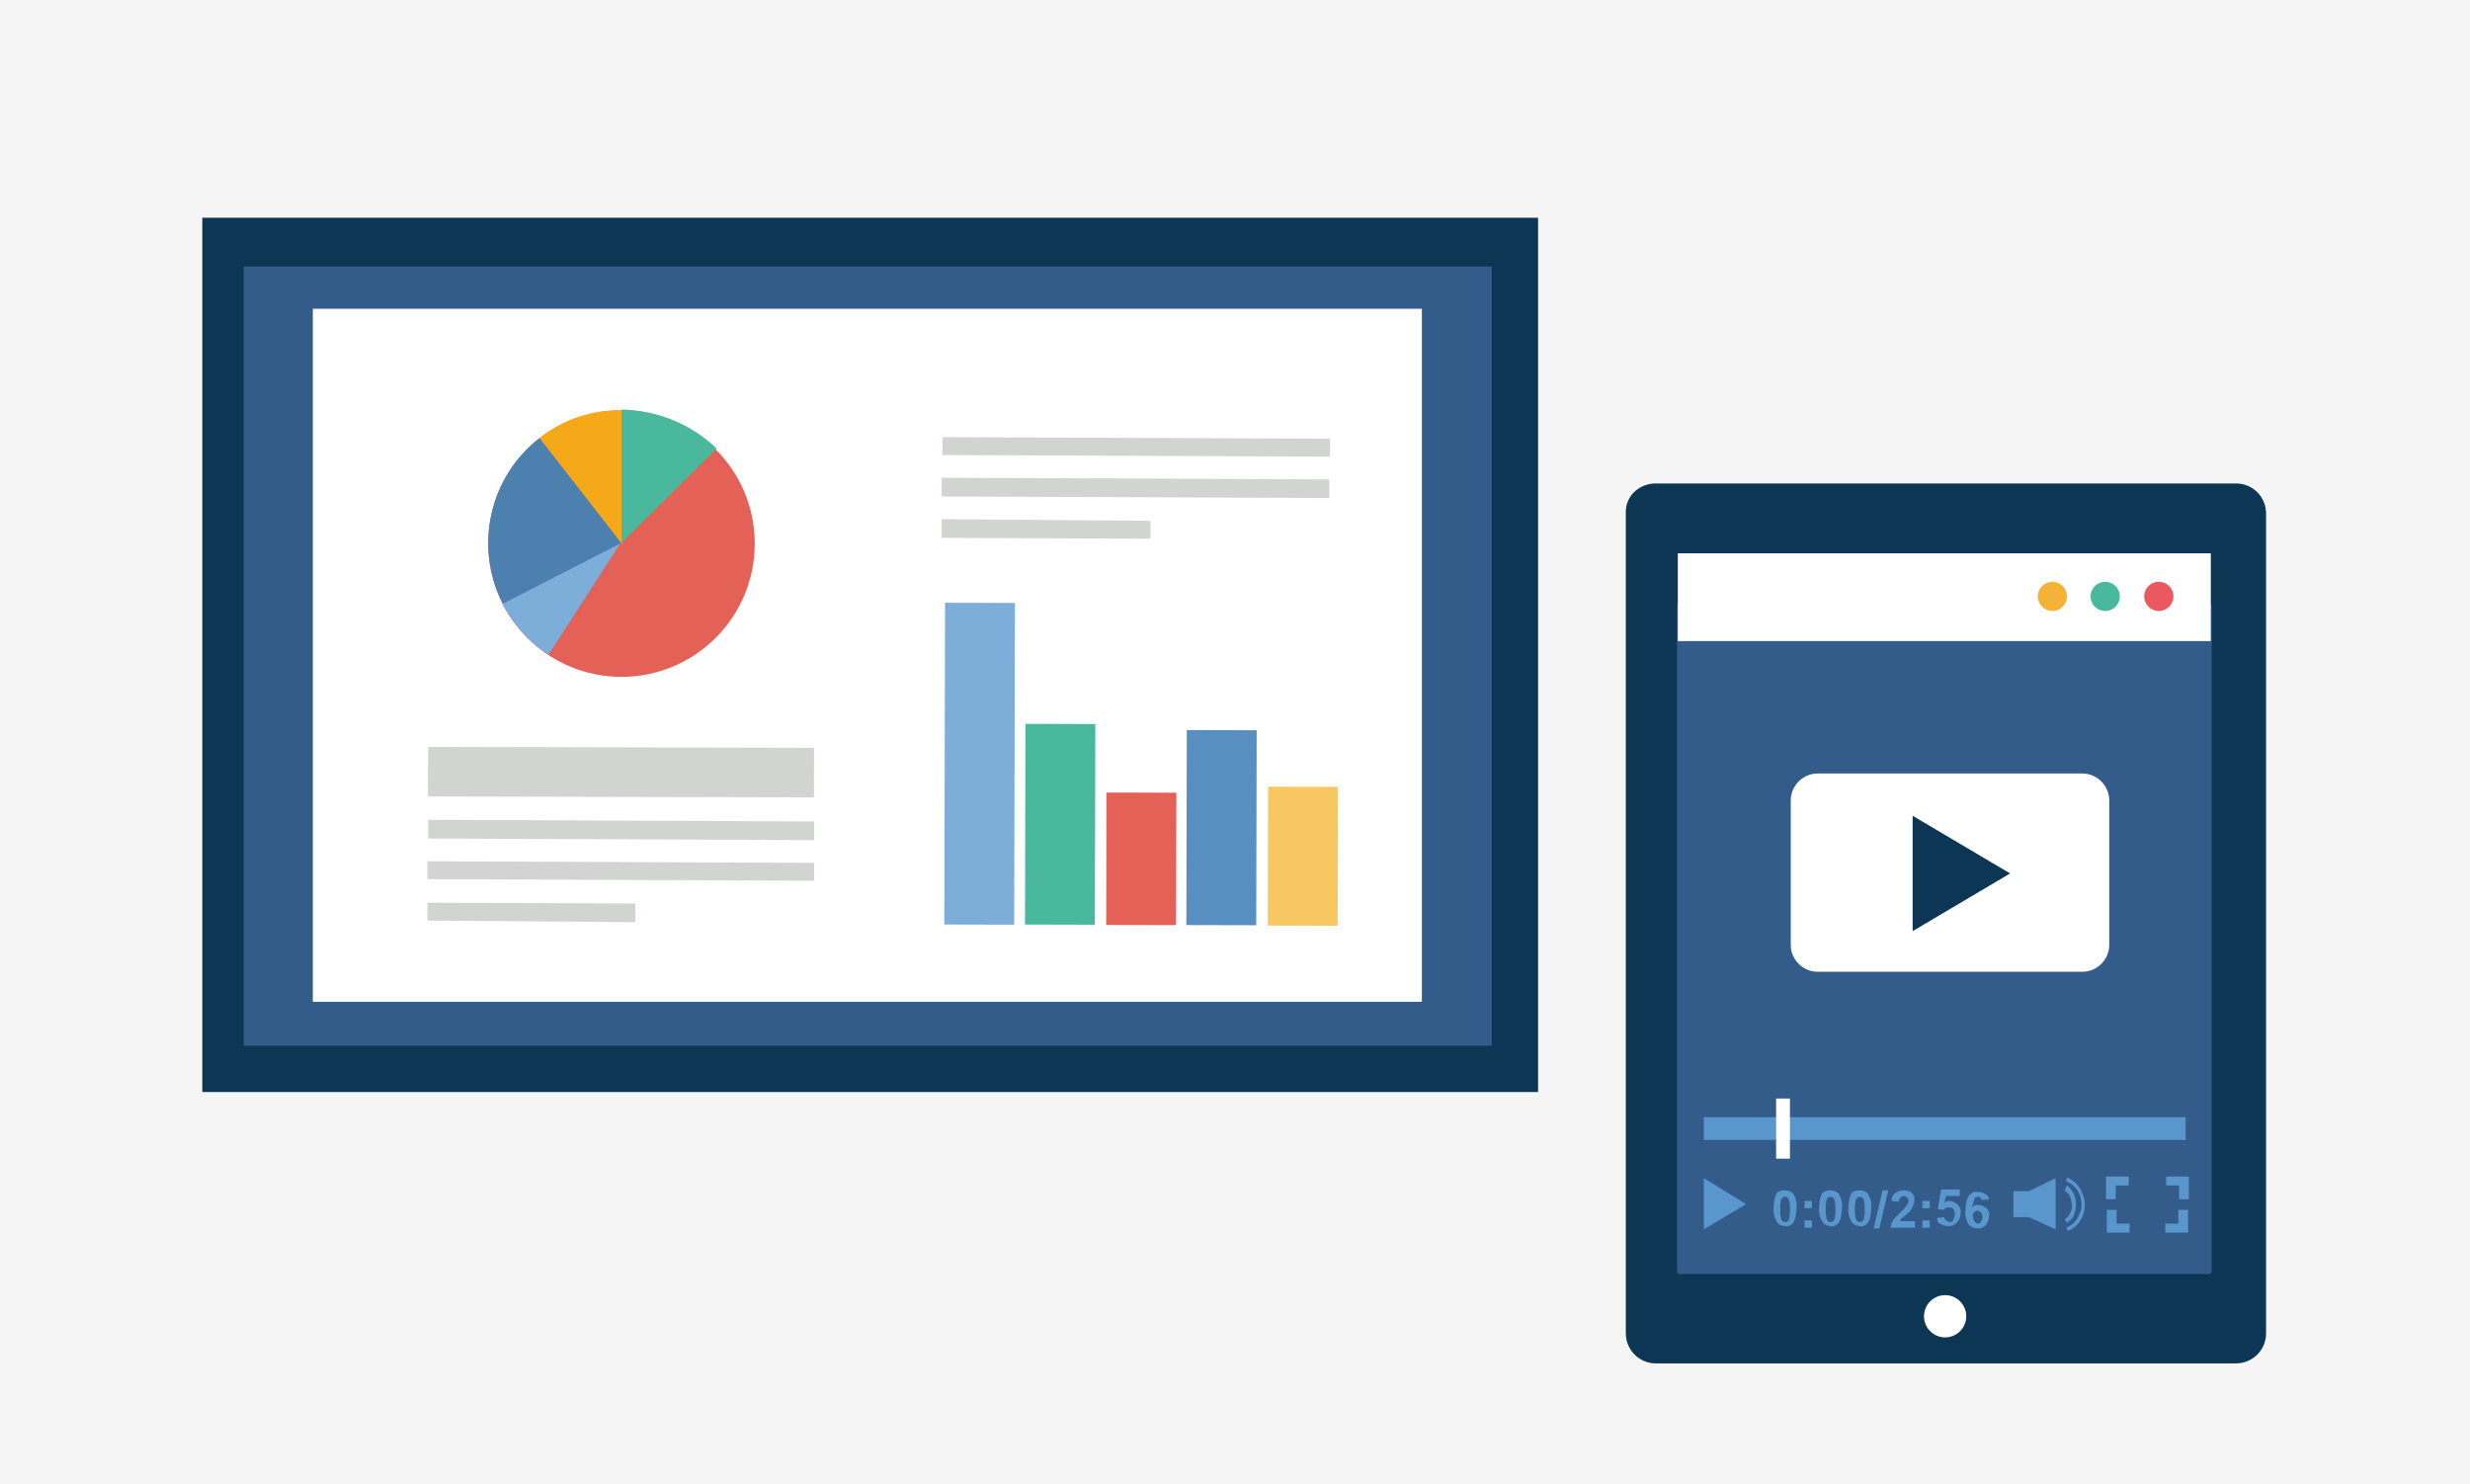
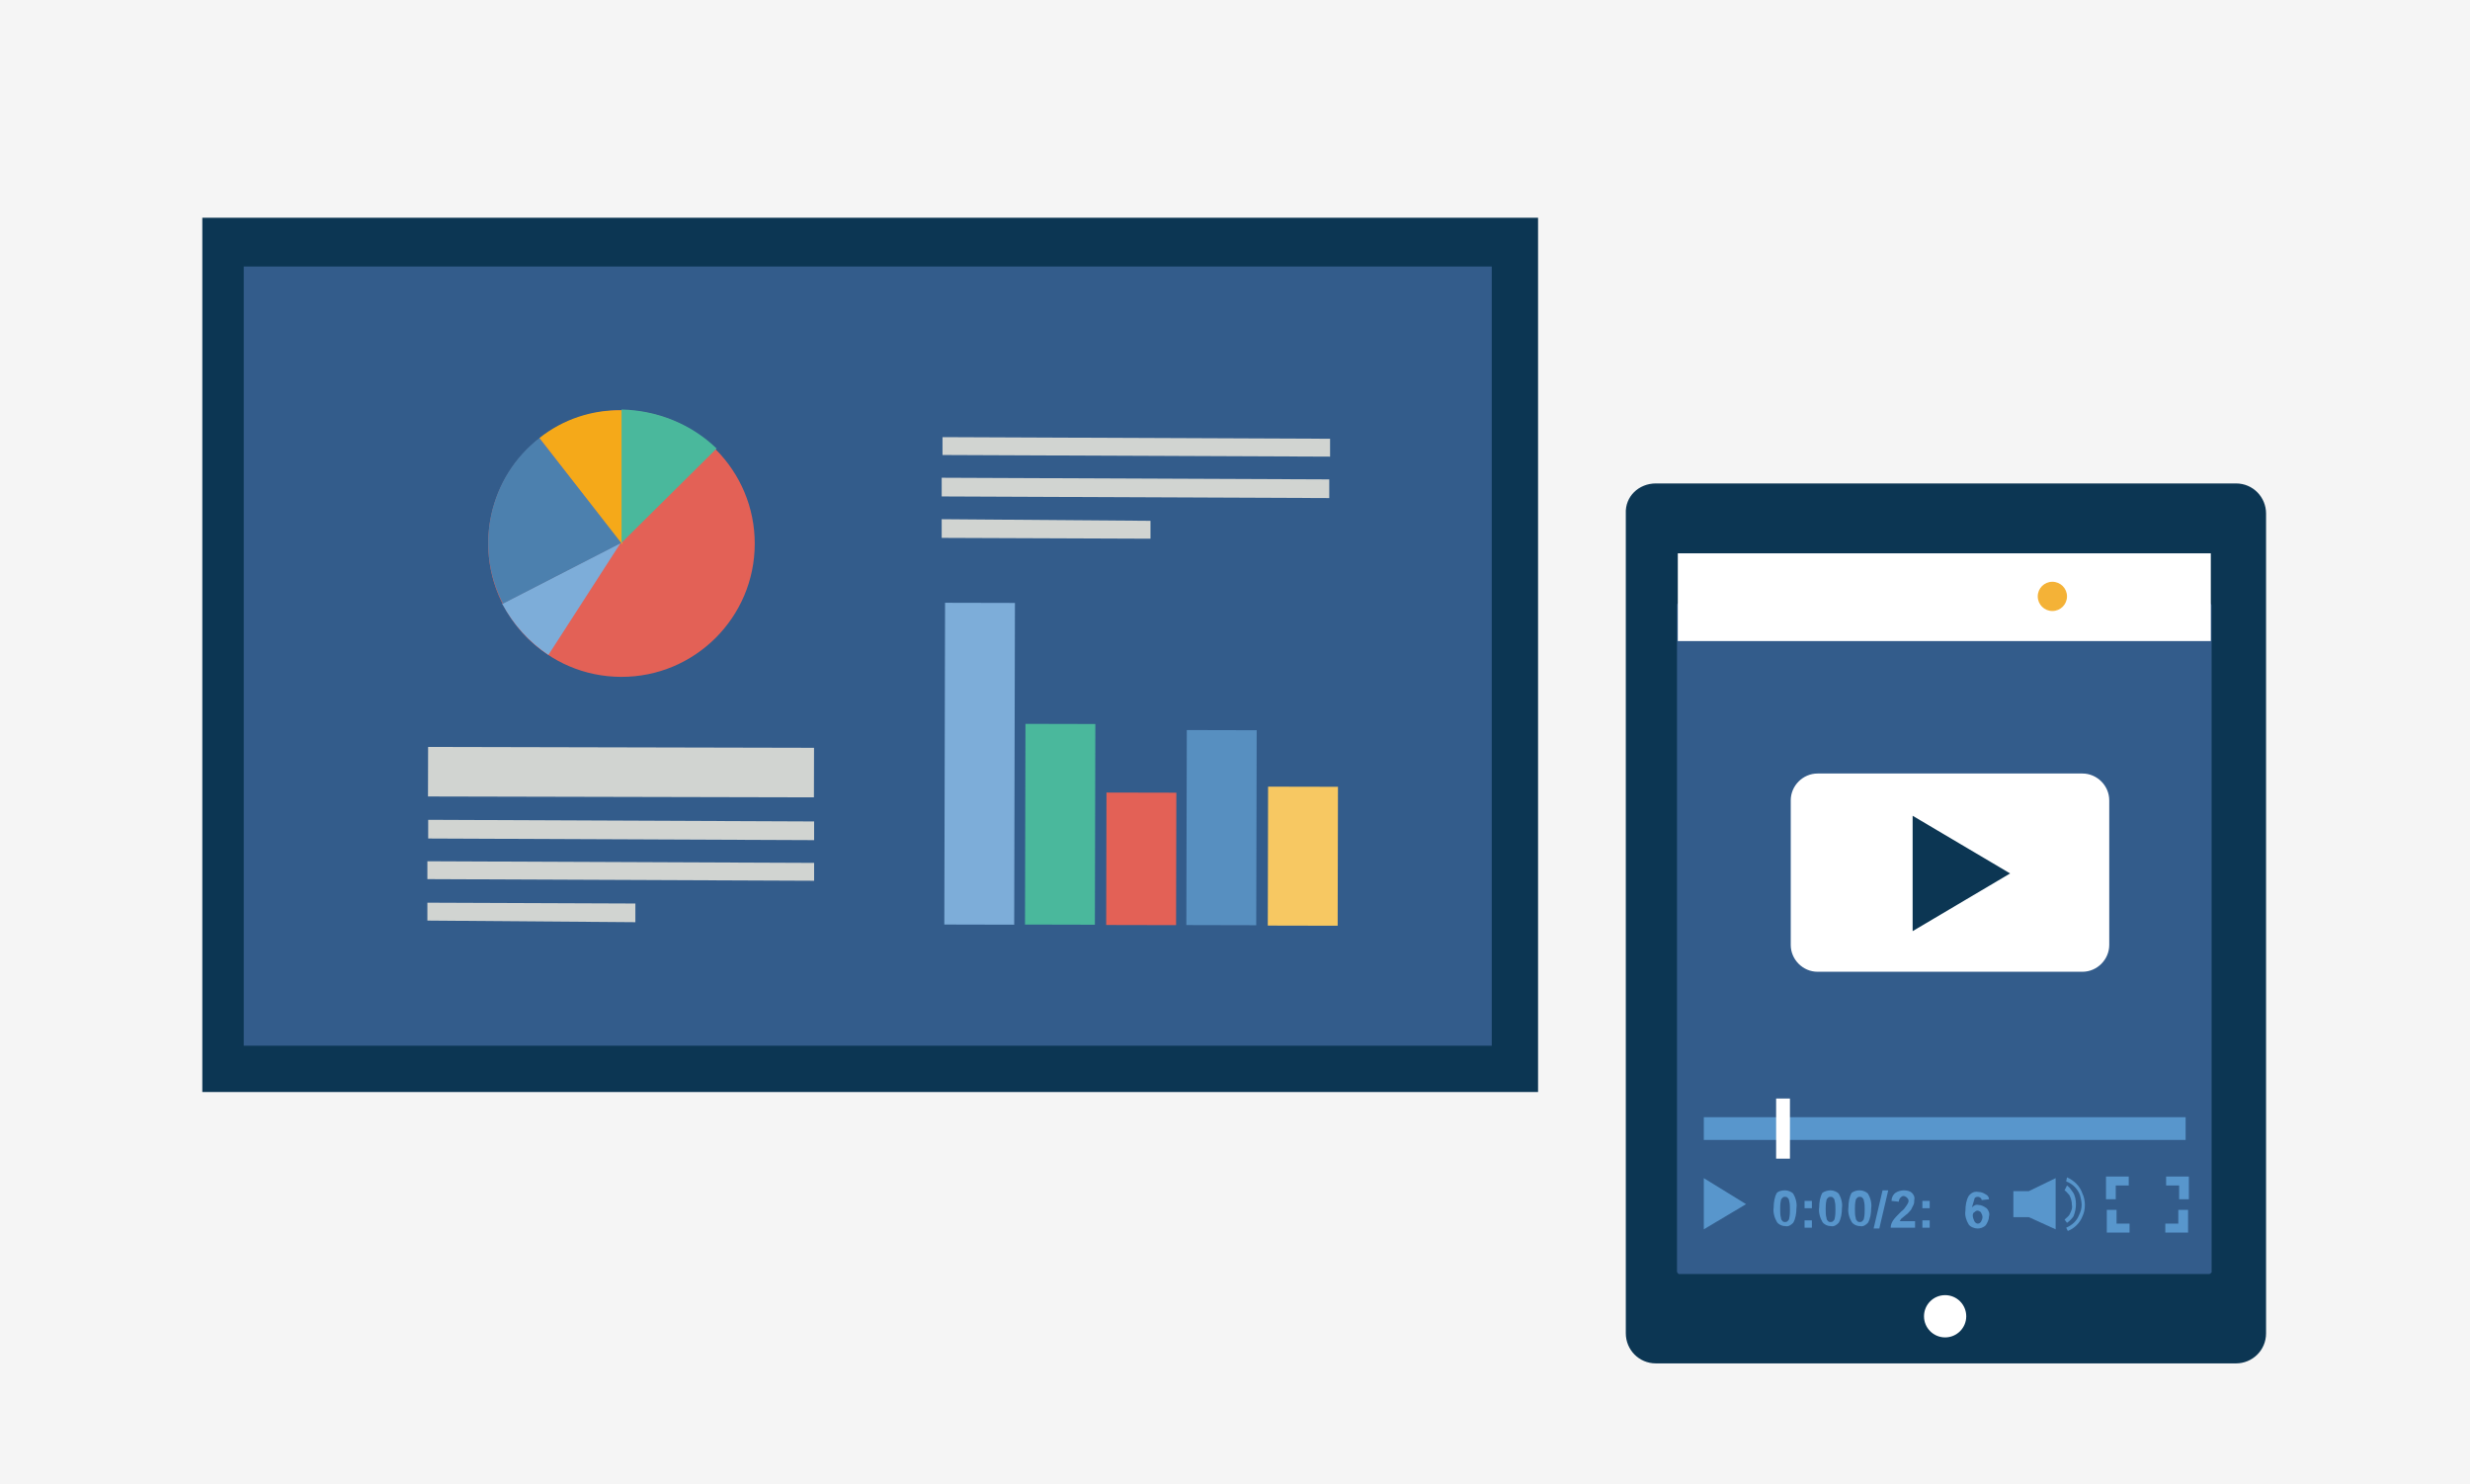
<svg xmlns="http://www.w3.org/2000/svg" version="1.1" id="レイヤー_1" x="0px" y="0px" viewBox="0 0 304 182.7" style="enable-background:new 0 0 304 182.7;" xml:space="preserve">
  <style type="text/css">
	.st0{fill:#F5F5F5;}
	.st1{fill:#0C3653;}
	.st2{fill:#335C8B;}
	.st3{fill:#FFFFFF;}
	.st4{fill:#E36156;}
	.st5{fill:#7DADD9;}
	.st6{fill:#4C80AE;}
	.st7{fill:#F5A919;}
	.st8{fill:#4AB89C;}
	.st9{fill:#D1D4D1;}
	.st10{fill:#578FC0;}
	.st11{fill:#F7C862;}
	.st12{fill:#5896CC;}
	.st13{fill:#E9595F;}
	.st14{fill:#F4B237;}
</style>
  <title>illust-case1</title>
  <rect y="0" class="st0" width="304" height="182.7" />
  <rect x="24.9" y="26.8" class="st1" width="164.4" height="107.6" />
  <rect x="30" y="32.8" class="st2" width="153.6" height="95.9" />
-   <rect x="38.5" y="38" class="st3" width="136.5" height="85.3" />
  <ellipse transform="matrix(2.443448e-003 -1 1 2.443448e-003 9.404 143.242)" class="st4" cx="76.5" cy="66.9" rx="16.4" ry="16.4" />
  <path class="st5" d="M67.5,80.6c-2.4-1.6-4.3-3.7-5.7-6.3l14.6-7.5L67.5,80.6z" />
  <path class="st6" d="M61.9,74.3c-3.6-7-1.7-15.6,4.5-20.4l10.1,12.9L61.9,74.3z" />
  <path class="st7" d="M66.4,53.9c2.9-2.3,6.5-3.5,10.2-3.4V67L66.4,53.9z" />
  <path class="st8" d="M76.5,50.4v16.4l11.7-11.6C85.1,52.2,80.9,50.5,76.5,50.4z" />
  <polygon class="st9" points="52.7,103.2 52.7,100.9 100.2,101.1 100.2,103.4 " />
  <polygon class="st9" points="52.6,108.2 52.6,106 100.2,106.2 100.2,108.4 " />
  <polygon class="st9" points="52.6,113.3 52.6,111.1 78.2,111.2 78.2,113.5 " />
  <polygon class="st9" points="116,56 116,53.8 163.7,54 163.7,56.2 " />
  <polygon class="st9" points="115.9,61.1 115.9,58.8 163.6,59 163.6,61.3 " />
  <polygon class="st9" points="115.9,66.2 115.9,63.9 141.6,64.1 141.6,66.3 " />
  <rect x="73.4" y="71.3" transform="matrix(2.268878e-003 -1 1 2.268878e-003 -18.791 171.265)" class="st9" width="6.1" height="47.5" />
  <rect x="100.8" y="89.7" transform="matrix(2.315217e-003 -1 1 2.315217e-003 26.29 214.378)" class="st5" width="39.6" height="8.6" />
  <rect x="118.1" y="97.2" transform="matrix(2.319994e-003 -1 1 2.319994e-003 28.68 231.664)" class="st8" width="24.7" height="8.6" />
  <rect x="132.3" y="101.5" transform="matrix(2.149702e-003 -1 1 2.149702e-003 34.363 245.925)" class="st4" width="16.3" height="8.6" />
  <rect x="138.4" y="97.6" transform="matrix(2.319994e-003 -1 1 2.319994e-003 48.091 252.026)" class="st10" width="24" height="8.6" />
  <rect x="151.7" y="101.1" transform="matrix(2.149702e-003 -1 1 2.149702e-003 54.61 265.399)" class="st11" width="17.1" height="8.6" />
  <path class="st1" d="M203.8,59.5h71.4c2.1,0,3.7,1.7,3.7,3.7v100.9c0,2.1-1.7,3.7-3.7,3.7h-71.4c-2.1,0-3.7-1.7-3.7-3.7V63.2  C200,61.1,201.7,59.5,203.8,59.5z" />
  <g id="_グループ_">
    <circle id="_パス_" class="st3" cx="239.4" cy="162" r="2.6" />
  </g>
  <path class="st2" d="M206.4,74.5v82c0,0.1,0.1,0.2,0.2,0.3c0,0,0,0,0.1,0h65.2c0.1,0,0.2-0.1,0.3-0.2c0,0,0,0,0-0.1v-82  c0-0.1-0.1-0.2-0.2-0.3c0,0,0,0-0.1,0h-65.2C206.5,74.2,206.4,74.3,206.4,74.5C206.4,74.5,206.4,74.5,206.4,74.5z" />
  <rect x="209.7" y="137.5" class="st12" width="59.3" height="2.8" />
  <rect x="218.6" y="135.2" class="st3" width="1.7" height="7.4" />
  <path class="st3" d="M223.7,95.2h32.6c1.8,0,3.3,1.5,3.3,3.3c0,0,0,0,0,0v17.8c0,1.8-1.5,3.3-3.3,3.3c0,0,0,0,0,0h-32.6  c-1.8,0-3.3-1.5-3.3-3.3c0,0,0,0,0,0V98.5C220.4,96.7,221.9,95.2,223.7,95.2C223.7,95.2,223.7,95.2,223.7,95.2z" />
  <polygon class="st1" points="235.4,100.4 247.4,107.5 235.4,114.6 " />
  <path class="st12" d="M259.2,144.8h2.8v1.1h-1.6v1.7h-1.2V144.8L259.2,144.8L259.2,144.8z M260.5,148.9v1.7h1.6v1.1h-2.8v-2.8  L260.5,148.9L260.5,148.9z M266.6,144.8h2.8v2.8h-1.2v-1.7h-1.6V144.8L266.6,144.8L266.6,144.8z M269.3,148.9v2.8h-2.8v-1.1h1.6  v-1.7L269.3,148.9L269.3,148.9z" />
  <polygon class="st12" points="253,145 249.7,146.6 247.8,146.6 247.8,149.8 249.7,149.8 253,151.3 " />
  <path class="st12" d="M254.4,144.9c0.9,0.4,1.6,1.1,1.9,2c0.2,0.4,0.3,0.9,0.3,1.4c0,0.5-0.1,1-0.3,1.4c-0.3,0.8-1,1.5-1.8,1.8  l-0.2-0.4c0.7-0.3,1.3-0.8,1.6-1.6c0.2-0.4,0.3-0.8,0.3-1.2c0-0.4-0.1-0.8-0.2-1.2c-0.3-0.8-0.9-1.4-1.7-1.7L254.4,144.9z" />
  <path class="st12" d="M254.4,145.9c0.3,0.2,0.5,0.5,0.7,0.8l0,0c0.3,0.4,0.4,1,0.4,1.5c0,0.5-0.1,1-0.3,1.5  c-0.2,0.3-0.5,0.6-0.8,0.8l-0.3-0.4c0.2-0.2,0.5-0.4,0.6-0.6c0.2-0.4,0.4-0.8,0.3-1.2c0-0.4-0.1-0.8-0.3-1.2l0,0  c-0.2-0.2-0.4-0.5-0.6-0.6L254.4,145.9z" />
  <path class="st12" d="M219.7,146.5c0.4,0,0.8,0.2,1,0.4c0.3,0.5,0.5,1.2,0.4,1.8c0,0.6-0.1,1.3-0.4,1.8c-0.3,0.3-0.6,0.5-1,0.4  c-0.4,0-0.8-0.2-1-0.5c-0.3-0.5-0.5-1.2-0.4-1.8c0-0.6,0.1-1.3,0.4-1.8C218.9,146.6,219.3,146.5,219.7,146.5z M219.7,147.3  c-0.1,0-0.2,0-0.3,0.1c-0.1,0.1-0.2,0.2-0.2,0.3c-0.1,0.4-0.1,0.8-0.1,1.1c0,0.4,0,0.8,0.1,1.1c0,0.2,0.1,0.3,0.2,0.4  c0.1,0.1,0.2,0.1,0.3,0.1c0.1,0,0.2,0,0.3-0.1c0.1-0.1,0.2-0.2,0.2-0.3c0.1-0.4,0.1-0.8,0.1-1.1c0-0.4,0-0.8-0.1-1.1  c0-0.2-0.1-0.3-0.2-0.4C219.9,147.3,219.8,147.3,219.7,147.3z" />
  <path class="st12" d="M222.1,148.7v-0.9h0.9v0.9H222.1z M222.1,151.1v-0.9h0.9v0.9H222.1z" />
  <path class="st12" d="M225.3,146.5c0.4,0,0.8,0.2,1,0.4c0.3,0.5,0.5,1.2,0.4,1.8c0,0.6-0.1,1.3-0.4,1.8c-0.3,0.3-0.6,0.5-1,0.4  c-0.4,0-0.8-0.2-1-0.5c-0.3-0.5-0.5-1.2-0.4-1.8c0-0.6,0.1-1.3,0.4-1.8C224.6,146.6,225,146.5,225.3,146.5z M225.3,147.3  c-0.1,0-0.2,0-0.3,0.1c-0.1,0.1-0.2,0.2-0.2,0.3c-0.1,0.4-0.1,0.8-0.1,1.1c0,0.4,0,0.8,0.1,1.1c0,0.2,0.1,0.3,0.2,0.4  c0.1,0.1,0.2,0.1,0.3,0.1c0.1,0,0.2,0,0.3-0.1c0.1-0.1,0.2-0.2,0.2-0.3c0.1-0.4,0.1-0.8,0.1-1.1c0-0.4,0-0.8-0.1-1.1  c0-0.2-0.1-0.3-0.2-0.4C225.5,147.3,225.4,147.3,225.3,147.3z" />
  <path class="st12" d="M228.9,146.5c0.4,0,0.8,0.2,1,0.4c0.3,0.5,0.5,1.2,0.4,1.8c0,0.6-0.1,1.3-0.4,1.8c-0.3,0.3-0.6,0.5-1,0.4  c-0.4,0-0.8-0.2-1-0.5c-0.3-0.5-0.5-1.2-0.4-1.8c0-0.6,0.1-1.3,0.4-1.8C228.2,146.6,228.5,146.5,228.9,146.5z M228.9,147.3  c-0.1,0-0.2,0-0.3,0.1c-0.1,0.1-0.2,0.2-0.2,0.3c-0.1,0.4-0.1,0.8-0.1,1.1c0,0.4,0,0.8,0.1,1.1c0,0.2,0.1,0.3,0.2,0.4  c0.1,0.1,0.2,0.1,0.3,0.1c0.1,0,0.2,0,0.3-0.1c0.1-0.1,0.2-0.2,0.2-0.3c0.1-0.4,0.1-0.8,0.1-1.1c0-0.4,0-0.8-0.1-1.1  c0-0.2-0.1-0.3-0.2-0.4C229.1,147.3,229,147.3,228.9,147.3z" />
  <path class="st12" d="M230.6,151.2l1.1-4.7h0.7l-1.1,4.7H230.6z" />
  <path class="st12" d="M235.7,150.3v0.8h-3c0-0.3,0.1-0.6,0.3-0.9c0.2-0.3,0.5-0.6,1-1.1c0.3-0.2,0.5-0.5,0.7-0.8  c0.1-0.2,0.2-0.3,0.2-0.5c0-0.2-0.1-0.3-0.2-0.4c-0.1-0.1-0.3-0.2-0.4-0.2c-0.2,0-0.3,0.1-0.4,0.2c-0.1,0.1-0.2,0.3-0.2,0.5  l-0.9-0.1c0-0.4,0.2-0.8,0.5-1c0.3-0.2,0.7-0.3,1-0.3c0.4,0,0.8,0.1,1,0.3c0.2,0.2,0.4,0.5,0.3,0.9c0,0.2,0,0.4-0.1,0.6  c-0.1,0.2-0.2,0.4-0.3,0.6c-0.2,0.2-0.4,0.5-0.6,0.6L234,150c-0.1,0.1-0.1,0.2-0.2,0.3L235.7,150.3L235.7,150.3z" />
  <path class="st12" d="M236.6,148.7v-0.9h0.9v0.9H236.6z M236.6,151.1v-0.9h0.9v0.9H236.6z" />
-   <path class="st12" d="M238.4,149.9l0.9-0.1c0,0.2,0.1,0.4,0.3,0.4c0.1,0.1,0.3,0.2,0.4,0.2c0.2,0,0.4-0.1,0.4-0.3  c0.1-0.2,0.2-0.5,0.2-0.7c0-0.2-0.1-0.4-0.2-0.6c-0.1-0.2-0.3-0.2-0.5-0.2c-0.3,0-0.5,0.1-0.7,0.3l-0.7-0.1l0.4-2.4h2.3v0.8h-1.7  l-0.2,0.8c0.2-0.1,0.4-0.2,0.6-0.2c0.4,0,0.7,0.2,1,0.4c0.3,0.3,0.5,0.7,0.4,1.1c0,0.4-0.1,0.7-0.3,1c-0.3,0.4-0.7,0.6-1.2,0.6  c-0.4,0-0.8-0.1-1-0.3C238.5,150.6,238.4,150.2,238.4,149.9z" />
  <path class="st12" d="M244.8,147.6l-0.9,0.1c0-0.1-0.1-0.3-0.2-0.3c-0.1-0.1-0.2-0.1-0.3-0.1c-0.2,0-0.4,0.1-0.4,0.3  c-0.1,0.3-0.2,0.7-0.3,1c0.2-0.2,0.5-0.4,0.8-0.3c0.4,0,0.7,0.2,1,0.4c0.3,0.3,0.4,0.7,0.3,1c0,0.4-0.2,0.8-0.4,1.1  c-0.3,0.3-0.7,0.4-1,0.4c-0.4,0-0.9-0.2-1.1-0.5c-0.3-0.5-0.5-1.1-0.4-1.7c0-0.6,0.1-1.3,0.4-1.8c0.3-0.4,0.7-0.6,1.2-0.5  c0.3,0,0.6,0.1,0.9,0.3C244.6,147.1,244.8,147.3,244.8,147.6z M242.8,149.6c0,0.2,0.1,0.5,0.2,0.7c0.1,0.2,0.3,0.3,0.4,0.3  c0.2,0,0.3-0.1,0.4-0.2c0.1-0.2,0.2-0.4,0.2-0.6c0-0.2-0.1-0.4-0.2-0.6c-0.1-0.1-0.3-0.2-0.4-0.2c-0.2,0-0.3,0.1-0.4,0.2  C242.9,149.2,242.8,149.4,242.8,149.6z" />
  <polygon class="st12" points="209.7,145 214.9,148.2 209.7,151.3 " />
  <path class="st3" d="M272.1,68.1v10.8h-65.6V68.1H272.1z" />
-   <circle class="st13" cx="265.7" cy="73.4" r="1.8" />
-   <circle class="st8" cx="259.1" cy="73.4" r="1.8" />
  <circle class="st14" cx="252.6" cy="73.4" r="1.8" />
</svg>